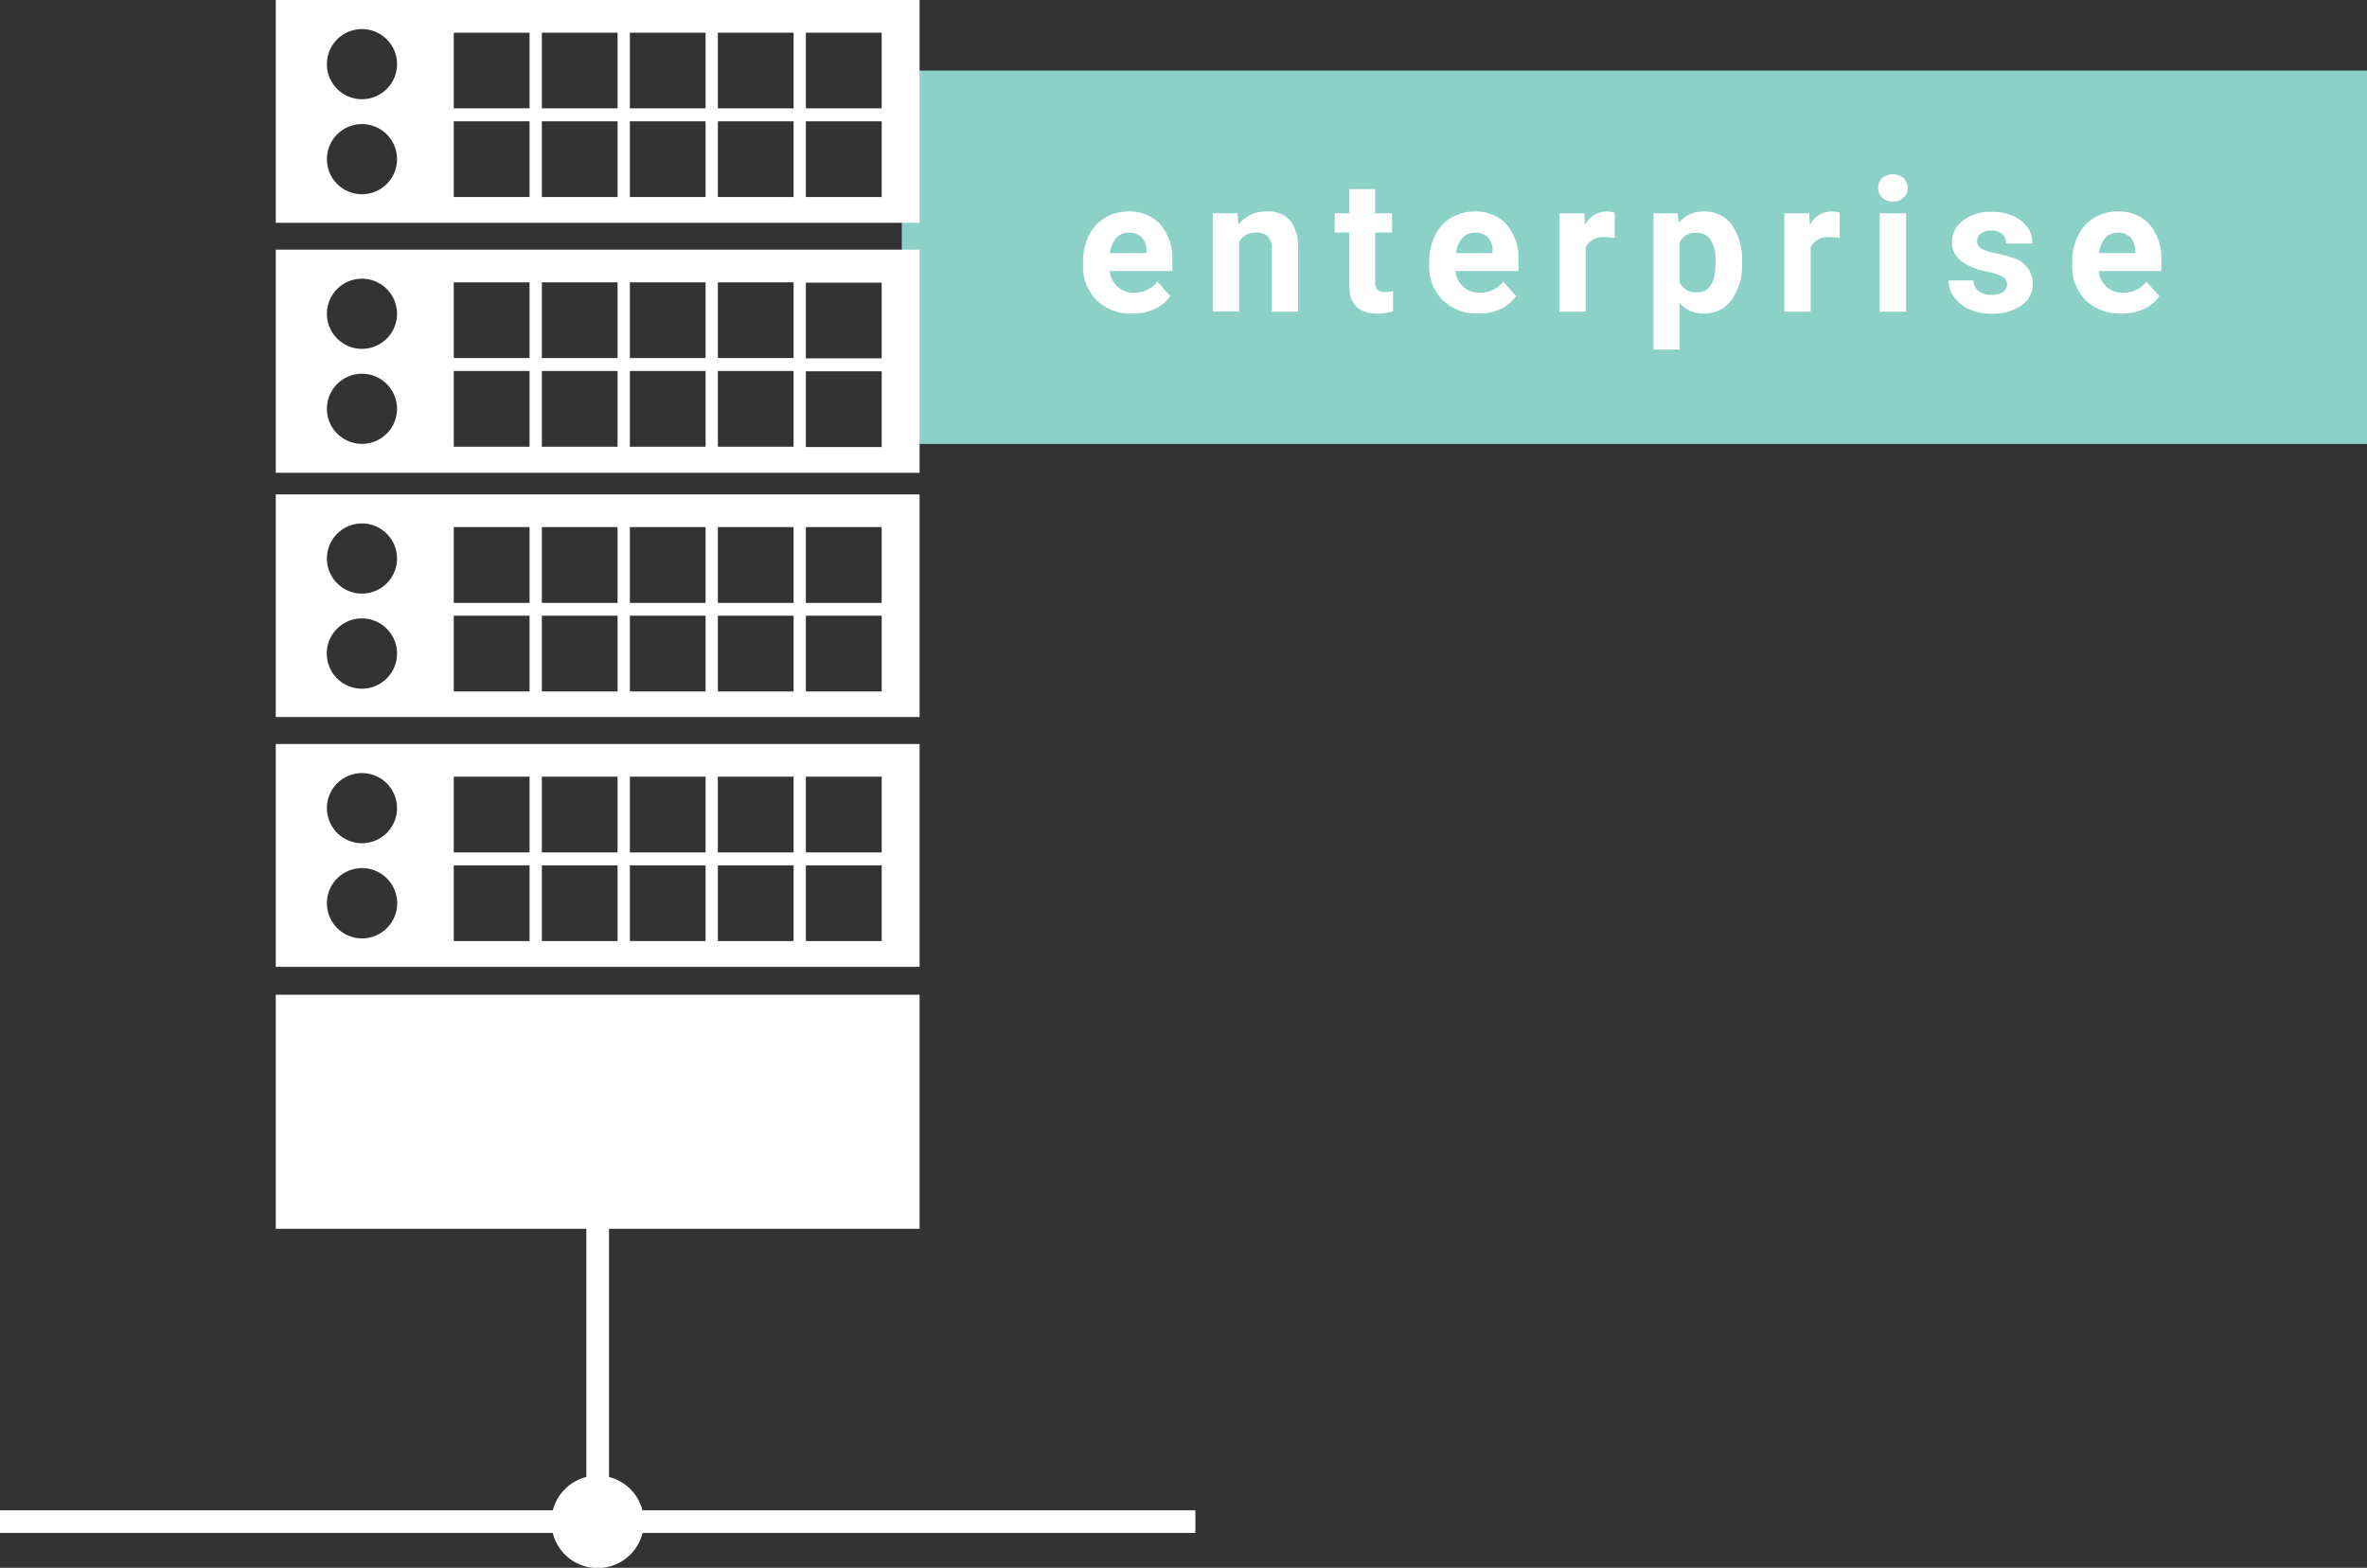
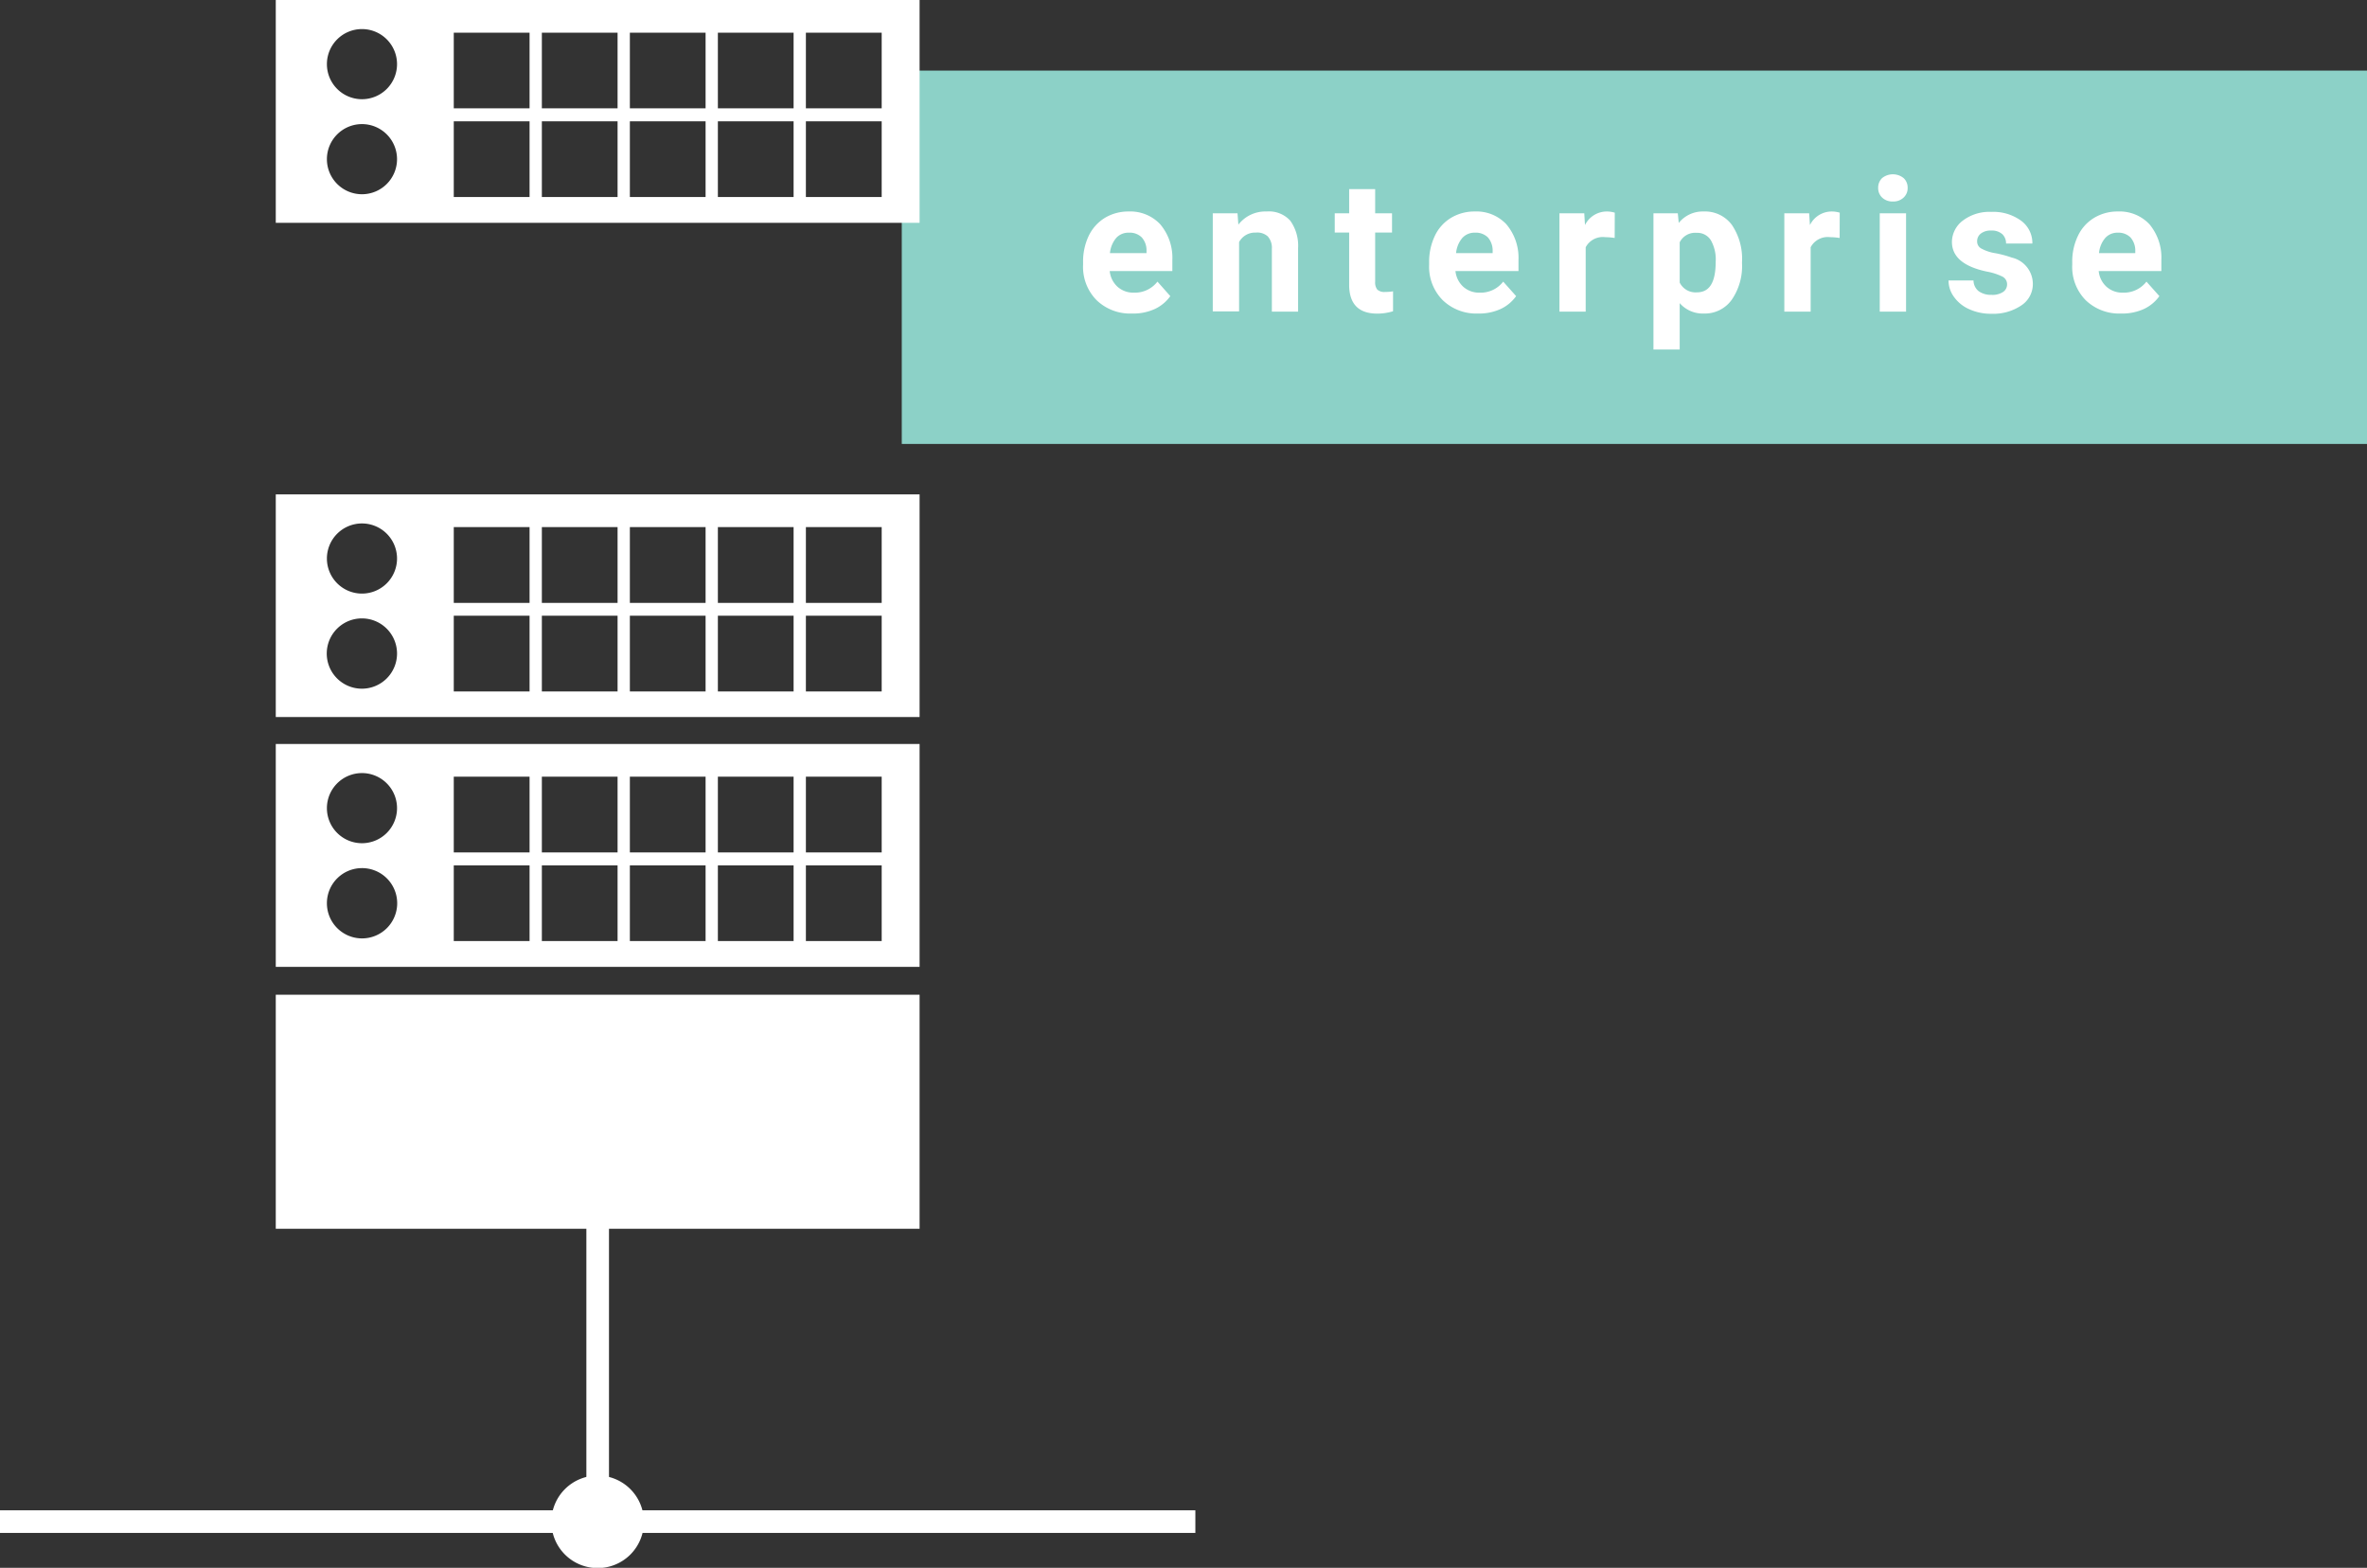
<svg xmlns="http://www.w3.org/2000/svg" viewBox="0 0 300.41 198.97">
  <rect x="0" y="0" width="300.41" height="198.97" fill="#333333" stroke="none" />
  <defs>
    <style>.cls-1{fill:#8cd1c7;}.cls-2{fill:#fff;}</style>
  </defs>
  <title>cdc</title>
  <g id="Layer_2" data-name="Layer 2">
    <g id="Layer_1-2" data-name="Layer 1">
      <rect class="cls-1" x="114.45" y="8.96" width="185.96" height="47.38" />
      <rect class="cls-2" x="74.42" y="133.03" width="2.87" height="60.08" />
      <rect class="cls-2" y="191.67" width="151.71" height="2.87" />
      <path class="cls-2" d="M81.72,193.11A5.87,5.87,0,1,0,75.86,199,5.86,5.86,0,0,0,81.72,193.11Z" />
      <path class="cls-2" d="M35,0V28.28h81.71V0ZM45.94,24.65a4.45,4.45,0,1,1,4.45-4.45A4.45,4.45,0,0,1,45.94,24.65Zm0-12.06a4.45,4.45,0,1,1,4.45-4.45A4.45,4.45,0,0,1,45.94,12.59ZM67.21,25H57.59V15.4h9.62Zm0-11.25H57.59V4.15h9.62ZM78.38,25H68.77V15.4h9.61Zm0-11.25H68.77V4.15h9.61ZM89.55,25H79.94V15.4h9.61Zm0-11.25H79.94V4.15h9.61ZM100.72,25H91.11V15.4h9.61Zm0-11.25H91.11V4.15h9.61ZM111.9,25h-9.62V15.4h9.62Zm0-11.25h-9.62V4.15h9.62Z" />
-       <path class="cls-2" d="M35,60h81.71V31.68H35Zm67.28-24.13h9.62v9.61h-9.62Zm0,11.25h9.62v9.61h-9.62ZM91.11,35.83h9.61v9.61H91.11Zm0,11.25h9.61v9.61H91.11ZM79.94,35.83h9.61v9.61H79.94Zm0,11.25h9.61v9.61H79.94ZM68.77,35.83h9.61v9.61H68.77Zm0,11.25h9.61v9.61H68.77ZM57.59,35.83h9.62v9.61H57.59Zm0,11.25h9.62v9.61H57.59ZM45.94,35.37a4.45,4.45,0,1,1-4.45,4.45A4.45,4.45,0,0,1,45.94,35.37Zm0,12.06a4.45,4.45,0,1,1-4.45,4.45A4.45,4.45,0,0,1,45.94,47.43Z" />
      <path class="cls-2" d="M35,62.74V91h81.71V62.74ZM45.94,87.4A4.46,4.46,0,1,1,50.39,83,4.46,4.46,0,0,1,45.94,87.4Zm0-12.07a4.45,4.45,0,1,1,4.45-4.45A4.45,4.45,0,0,1,45.94,75.33ZM67.21,87.75H57.59V78.14h9.62Zm0-11.24H57.59V66.89h9.62ZM78.38,87.75H68.77V78.14h9.61Zm0-11.24H68.77V66.89h9.61ZM89.55,87.75H79.94V78.14h9.61Zm0-11.24H79.94V66.89h9.61Zm11.17,11.24H91.11V78.14h9.61Zm0-11.24H91.11V66.89h9.61ZM111.9,87.75h-9.62V78.14h9.62Zm0-11.24h-9.62V66.89h9.62Z" />
      <path class="cls-2" d="M35,122.7h81.71V94.42H35Zm67.28-24.13h9.62v9.61h-9.62Zm0,11.25h9.62v9.61h-9.62ZM91.11,98.57h9.61v9.61H91.11Zm0,11.25h9.61v9.61H91.11ZM79.94,98.57h9.61v9.61H79.94Zm0,11.25h9.61v9.61H79.94ZM68.77,98.57h9.61v9.61H68.77Zm0,11.25h9.61v9.61H68.77ZM57.59,98.57h9.62v9.61H57.59Zm0,11.25h9.62v9.61H57.59ZM45.94,98.11a4.45,4.45,0,1,1-4.45,4.45A4.45,4.45,0,0,1,45.94,98.11Zm0,12.06a4.46,4.46,0,1,1-4.45,4.45A4.45,4.45,0,0,1,45.94,110.17Z" />
      <rect class="cls-2" x="35" y="126.24" width="81.71" height="29.7" />
-       <path class="cls-2" d="M143.65,39.79a6.14,6.14,0,0,1-4.47-1.69,6,6,0,0,1-1.72-4.49v-.32a7.62,7.62,0,0,1,.72-3.37,5.43,5.43,0,0,1,2.06-2.28,5.76,5.76,0,0,1,3-.8,5.21,5.21,0,0,1,4,1.61A6.58,6.58,0,0,1,148.79,33V34.4h-7.95a3.12,3.12,0,0,0,1,2,3,3,0,0,0,2.06.74,3.62,3.62,0,0,0,3-1.4l1.63,1.84a5,5,0,0,1-2,1.65A6.6,6.6,0,0,1,143.65,39.79Zm-.38-10.26a2.09,2.09,0,0,0-1.61.67,3.53,3.53,0,0,0-.79,1.92h4.64v-.26a2.45,2.45,0,0,0-.6-1.73A2.16,2.16,0,0,0,143.27,29.53Z" />
+       <path class="cls-2" d="M143.65,39.79a6.14,6.14,0,0,1-4.47-1.69,6,6,0,0,1-1.72-4.49v-.32a7.62,7.62,0,0,1,.72-3.37,5.43,5.43,0,0,1,2.06-2.28,5.76,5.76,0,0,1,3-.8,5.21,5.21,0,0,1,4,1.61A6.58,6.58,0,0,1,148.79,33V34.4h-7.95a3.12,3.12,0,0,0,1,2,3,3,0,0,0,2.06.74,3.62,3.62,0,0,0,3-1.4l1.63,1.84a5,5,0,0,1-2,1.65A6.6,6.6,0,0,1,143.65,39.79Zm-.38-10.26a2.09,2.09,0,0,0-1.61.67,3.53,3.53,0,0,0-.79,1.92h4.64v-.26a2.45,2.45,0,0,0-.6-1.73A2.16,2.16,0,0,0,143.27,29.53" />
      <path class="cls-2" d="M157.06,27.07l.11,1.44a4.32,4.32,0,0,1,3.58-1.67,3.65,3.65,0,0,1,3,1.16,5.46,5.46,0,0,1,1,3.49v8.06h-3.33v-8A2.15,2.15,0,0,0,160.9,30a2,2,0,0,0-1.53-.48,2.29,2.29,0,0,0-2.11,1.2v8.8h-3.34V27.07Z" />
      <path class="cls-2" d="M174.53,24v3.07h2.14v2.44h-2.14v6.24a1.47,1.47,0,0,0,.27,1,1.31,1.31,0,0,0,1,.3,5.63,5.63,0,0,0,1-.08v2.53a6.81,6.81,0,0,1-2,.3c-2.34,0-3.53-1.19-3.57-3.55V29.51h-1.83V27.07h1.83V24Z" />
      <path class="cls-2" d="M187.58,39.79a6.14,6.14,0,0,1-4.47-1.69,6,6,0,0,1-1.73-4.49v-.32a7.62,7.62,0,0,1,.73-3.37,5.31,5.31,0,0,1,2.06-2.28,5.73,5.73,0,0,1,3-.8,5.19,5.19,0,0,1,4,1.61A6.59,6.59,0,0,1,192.72,33V34.4h-8a3.13,3.13,0,0,0,1,2,3,3,0,0,0,2.06.74,3.6,3.6,0,0,0,3-1.4l1.64,1.84a5,5,0,0,1-2,1.65A6.6,6.6,0,0,1,187.58,39.79Zm-.38-10.26a2.08,2.08,0,0,0-1.61.67,3.46,3.46,0,0,0-.79,1.92h4.64v-.26a2.54,2.54,0,0,0-.6-1.73A2.18,2.18,0,0,0,187.2,29.53Z" />
      <path class="cls-2" d="M204.93,30.2a7.84,7.84,0,0,0-1.2-.1,2.45,2.45,0,0,0-2.48,1.28v8.17h-3.33V27.07h3.15l.09,1.49a3.09,3.09,0,0,1,2.78-1.72,3.49,3.49,0,0,1,1,.15Z" />
      <path class="cls-2" d="M221.09,33.43a7.51,7.51,0,0,1-1.31,4.62,4.19,4.19,0,0,1-3.54,1.74,3.89,3.89,0,0,1-3.06-1.32v5.89h-3.33V27.07h3.09l.12,1.22a3.9,3.9,0,0,1,3.16-1.45,4.23,4.23,0,0,1,3.59,1.71,7.67,7.67,0,0,1,1.28,4.7Zm-3.34-.25a4.9,4.9,0,0,0-.61-2.68,2,2,0,0,0-1.8-.95,2.19,2.19,0,0,0-2.16,1.2v5.11a2.24,2.24,0,0,0,2.18,1.24C217,37.1,217.75,35.79,217.75,33.18Z" />
      <path class="cls-2" d="M233.48,30.2a7.84,7.84,0,0,0-1.2-.1,2.45,2.45,0,0,0-2.48,1.28v8.17h-3.34V27.07h3.15l.1,1.49a3.08,3.08,0,0,1,2.78-1.72,3.53,3.53,0,0,1,1,.15Z" />
      <path class="cls-2" d="M238.37,23.84a1.67,1.67,0,0,1,.5-1.24,2.18,2.18,0,0,1,2.73,0,1.64,1.64,0,0,1,.51,1.24,1.61,1.61,0,0,1-.52,1.24,1.85,1.85,0,0,1-1.35.49,1.88,1.88,0,0,1-1.36-.49A1.64,1.64,0,0,1,238.37,23.84Zm3.54,15.71h-3.34V27.07h3.34Z" />
      <path class="cls-2" d="M254.73,36.1a1.08,1.08,0,0,0-.6-1,7.38,7.38,0,0,0-1.95-.63q-4.45-.93-4.45-3.78A3.43,3.43,0,0,1,249.11,28a5.55,5.55,0,0,1,3.6-1.11,6,6,0,0,1,3.8,1.12,3.51,3.51,0,0,1,1.43,2.9H254.6a1.61,1.61,0,0,0-.46-1.18,2,2,0,0,0-1.44-.47,2,2,0,0,0-1.3.38,1.22,1.22,0,0,0-.47,1,1,1,0,0,0,.53.9,5.43,5.43,0,0,0,1.77.59,13.59,13.59,0,0,1,2.1.56A3.44,3.44,0,0,1,258,36a3.24,3.24,0,0,1-1.46,2.76,6.36,6.36,0,0,1-3.79,1.06,6.63,6.63,0,0,1-2.78-.56A4.68,4.68,0,0,1,248,37.69a3.51,3.51,0,0,1-.7-2.1h3.17a1.76,1.76,0,0,0,.65,1.36,2.66,2.66,0,0,0,1.64.47,2.44,2.44,0,0,0,1.45-.36A1.14,1.14,0,0,0,254.73,36.1Z" />
      <path class="cls-2" d="M269.18,39.79a6.13,6.13,0,0,1-4.47-1.69A6,6,0,0,1,263,33.61v-.32a7.49,7.49,0,0,1,.73-3.37,5.31,5.31,0,0,1,2.06-2.28,5.73,5.73,0,0,1,3-.8,5.19,5.19,0,0,1,4,1.61A6.58,6.58,0,0,1,274.31,33V34.4h-7.95a3.08,3.08,0,0,0,1,2,3,3,0,0,0,2.06.74,3.62,3.62,0,0,0,3-1.4l1.64,1.84a5,5,0,0,1-2,1.65A6.66,6.66,0,0,1,269.18,39.79Zm-.38-10.26a2.06,2.06,0,0,0-1.61.67,3.39,3.39,0,0,0-.79,1.92H271v-.26a2.5,2.5,0,0,0-.61-1.73A2.15,2.15,0,0,0,268.8,29.53Z" />
    </g>
  </g>
</svg>